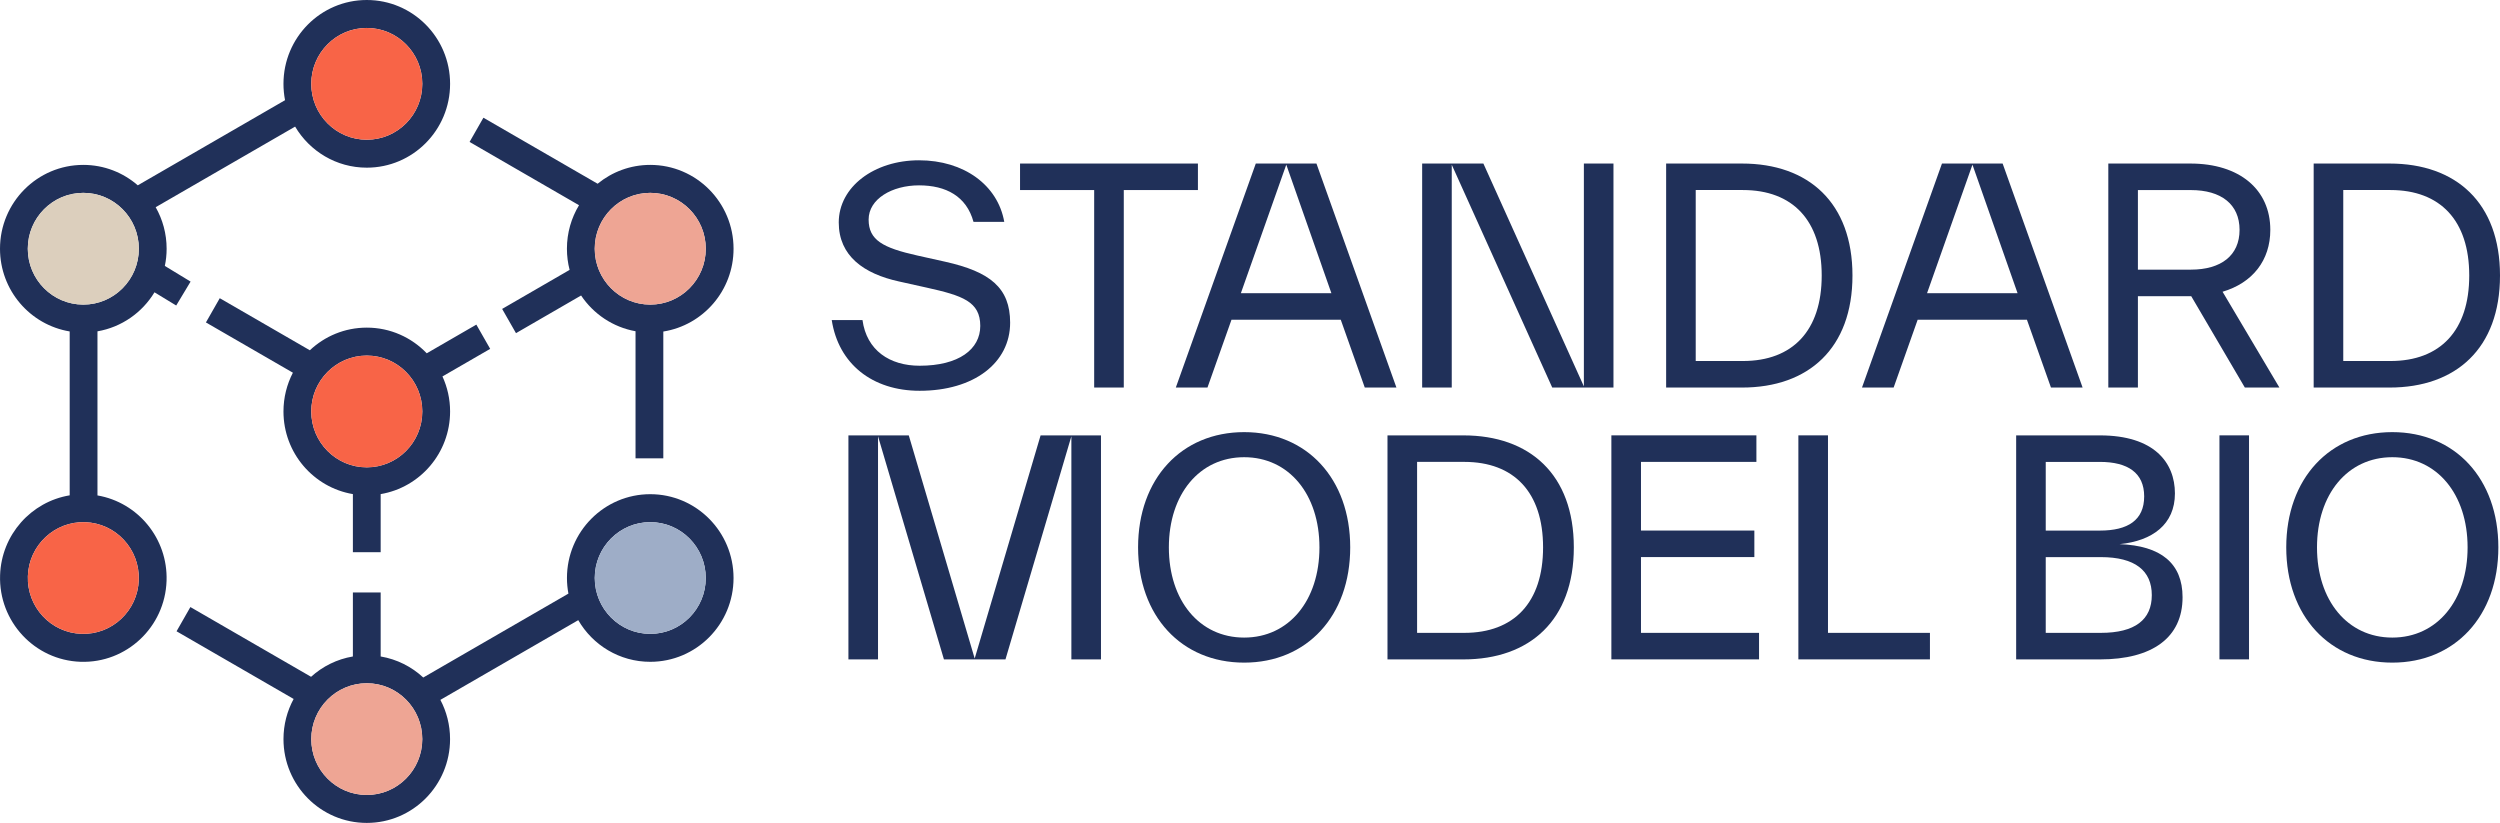
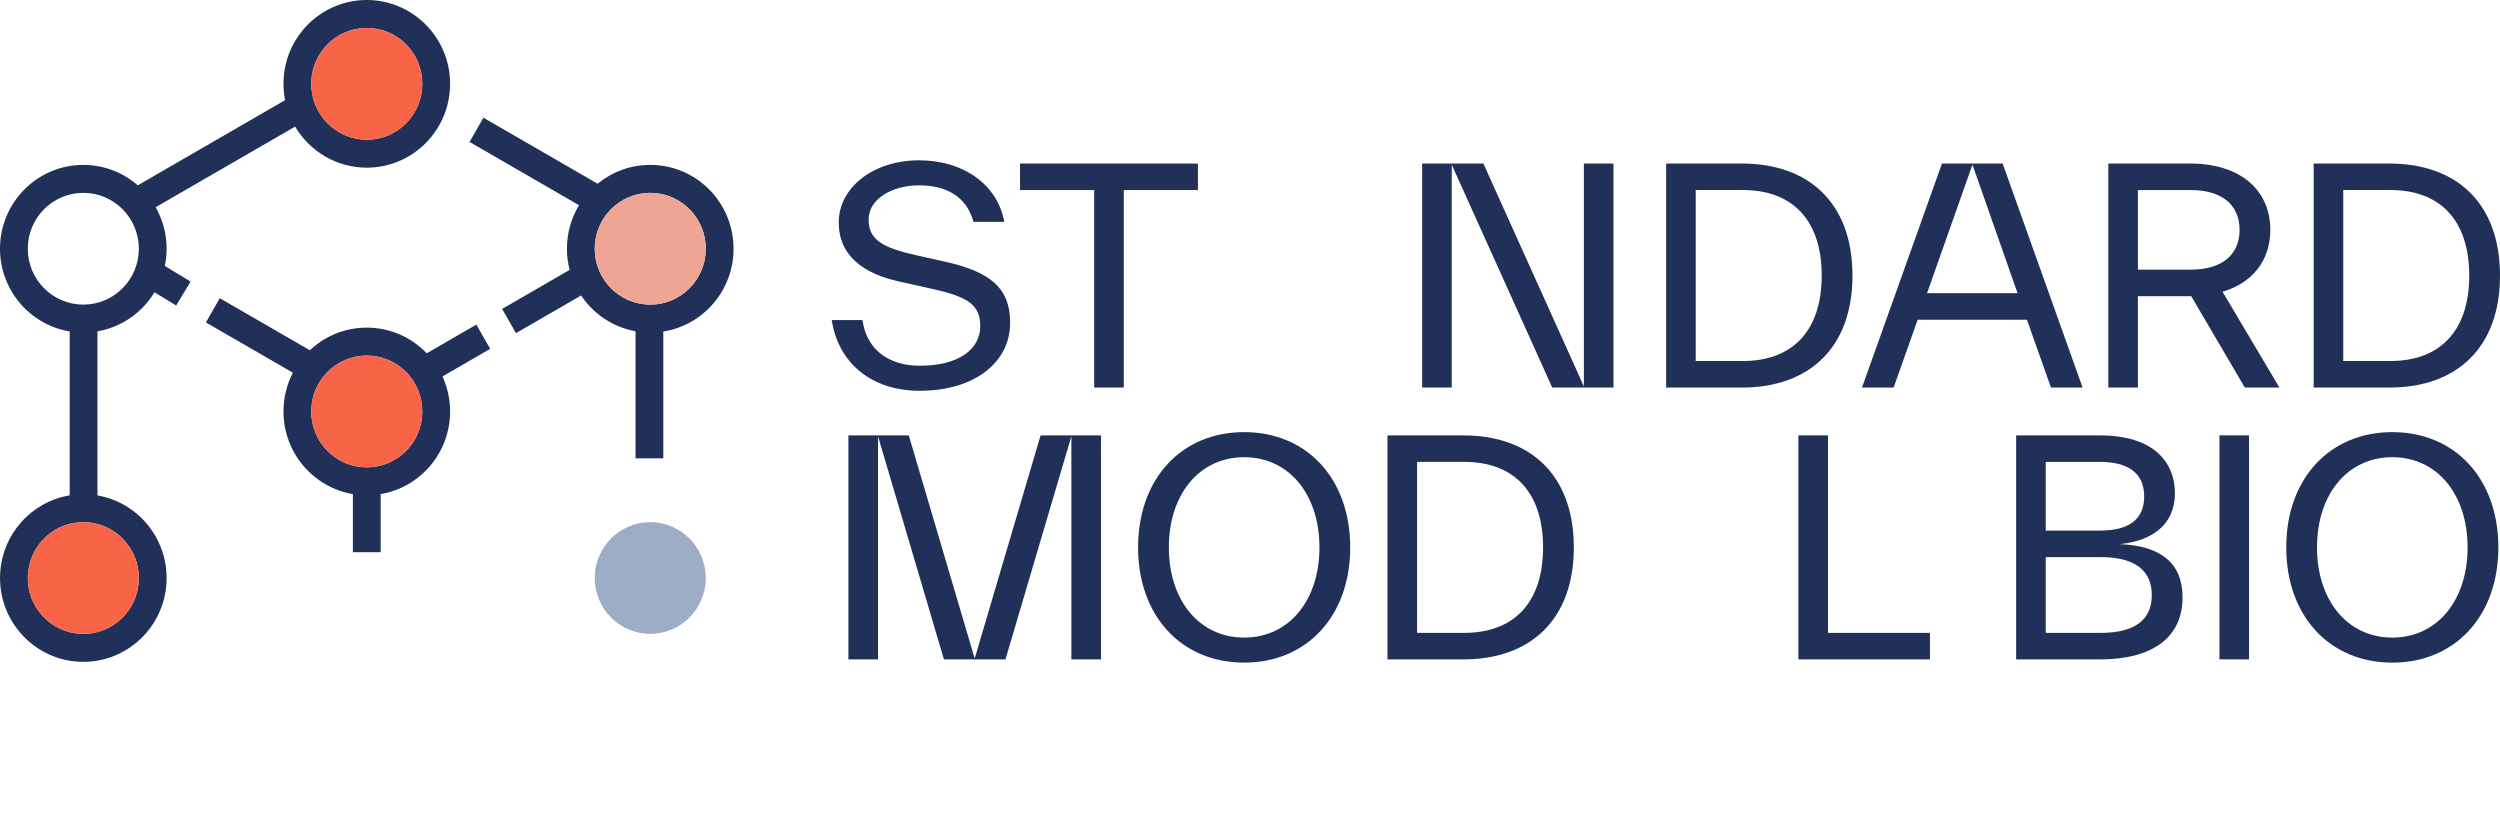
<svg xmlns="http://www.w3.org/2000/svg" width="240" height="79" viewBox="0 0 240 79" fill="none">
-   <path fill-rule="evenodd" clip-rule="evenodd" d="M62.424 47.442C66.839 47.442 70.419 51.045 70.42 55.488C70.42 59.932 66.84 63.534 62.424 63.534C59.474 63.534 56.899 61.927 55.513 59.535L42.276 67.187C42.869 68.311 43.206 69.593 43.206 70.954C43.206 75.397 39.626 79 35.21 79C30.795 79 27.215 75.397 27.214 70.954C27.214 69.558 27.568 68.245 28.189 67.1L16.949 60.603L18.277 58.277L29.862 64.973C30.966 63.973 32.348 63.279 33.877 63.021V56.875H36.544V63.021C38.108 63.285 39.517 64.005 40.633 65.042L54.568 56.987C54.477 56.502 54.428 56.001 54.428 55.488C54.428 51.045 58.008 47.442 62.424 47.442ZM35.21 65.592C32.267 65.592 29.882 67.992 29.882 70.954C29.882 73.915 32.267 76.317 35.21 76.317C38.153 76.317 40.54 73.915 40.54 70.954C40.54 67.992 38.153 65.592 35.21 65.592ZM62.424 50.126C59.481 50.126 57.095 52.527 57.095 55.488C57.095 58.45 59.481 60.851 62.424 60.851C65.367 60.851 67.753 58.45 67.753 55.488C67.753 52.527 65.367 50.126 62.424 50.126Z" fill="#203059" />
  <path fill-rule="evenodd" clip-rule="evenodd" d="M119.439 41.484C125.459 41.484 129.621 45.955 129.621 52.548C129.621 59.14 125.459 63.612 119.439 63.612C113.421 63.612 109.256 59.14 109.256 52.548C109.256 45.955 113.419 41.484 119.439 41.484ZM119.439 43.892C115.136 43.892 112.211 47.458 112.211 52.55C112.211 57.642 115.136 61.208 119.439 61.208C123.742 61.208 126.667 57.642 126.667 52.55C126.666 47.458 123.742 43.892 119.439 43.892Z" fill="#203059" />
  <path fill-rule="evenodd" clip-rule="evenodd" d="M229.662 41.484C235.682 41.484 239.842 45.955 239.842 52.548C239.842 59.14 235.68 63.612 229.662 63.612C223.642 63.612 219.48 59.14 219.48 52.548C219.48 45.955 223.642 41.484 229.662 41.484ZM229.662 43.892C225.359 43.892 222.432 47.458 222.432 52.55C222.432 57.642 225.357 61.208 229.662 61.208C233.965 61.208 236.889 57.642 236.889 52.55C236.889 47.458 233.965 43.892 229.662 43.892Z" fill="#203059" />
  <path fill-rule="evenodd" clip-rule="evenodd" d="M35.211 0C39.628 0 43.209 3.604 43.209 8.049C43.209 12.493 39.628 16.096 35.211 16.096C32.285 16.096 29.726 14.514 28.332 12.154L14.945 19.892C15.612 21.068 15.996 22.428 15.996 23.879C15.996 24.445 15.936 24.997 15.825 25.53L18.296 27.033L16.916 29.329L14.831 28.061C13.651 30.007 11.675 31.409 9.357 31.808V47.561C13.235 48.229 16.125 51.691 15.99 55.758C15.843 60.199 12.146 63.68 7.733 63.532C3.319 63.384 -0.139 59.663 0.008 55.221C0.137 51.322 3.004 48.163 6.69 47.552V31.818C2.895 31.189 0 27.875 0 23.879C2.53539e-05 19.434 3.581 15.83 7.999 15.83C9.998 15.83 11.825 16.571 13.227 17.791L27.365 9.618C27.266 9.11 27.213 8.586 27.213 8.049C27.213 3.604 30.794 0 35.211 0ZM8.177 50.13C5.235 50.032 2.771 52.351 2.673 55.311C2.575 58.271 4.88 60.75 7.821 60.849C10.762 60.948 13.227 58.629 13.325 55.669C13.423 52.709 11.118 50.229 8.177 50.13ZM7.999 18.514C5.054 18.514 2.667 20.916 2.667 23.879C2.667 26.841 5.054 29.243 7.999 29.243C10.942 29.243 13.329 26.841 13.33 23.879C13.33 20.916 10.943 18.514 7.999 18.514ZM35.211 2.684C32.267 2.684 29.88 5.086 29.88 8.049C29.88 11.011 32.267 13.413 35.211 13.413C38.155 13.413 40.542 11.011 40.542 8.049C40.542 5.086 38.155 2.684 35.211 2.684Z" fill="#203059" />
  <path d="M93.57 63.217L99.897 41.797H105.694V63.303H102.852V41.882L96.525 63.303H90.618L84.29 41.882V63.303H81.448V41.797H87.243L93.57 63.217Z" fill="#203059" />
  <path fill-rule="evenodd" clip-rule="evenodd" d="M140.484 41.797C146.869 41.797 151.087 45.56 151.087 52.55C151.087 59.539 146.867 63.303 140.484 63.303H133.199V41.797H140.484ZM136.041 60.755H140.569C145.35 60.755 148.135 57.839 148.135 52.548C148.135 47.256 145.35 44.341 140.569 44.341H136.041V60.755Z" fill="#203059" />
  <path fill-rule="evenodd" clip-rule="evenodd" d="M201.593 41.797C206.796 41.797 208.793 44.401 208.793 47.372C208.793 50.343 206.628 51.928 203.478 52.239C207.443 52.381 209.526 54.078 209.526 57.333C209.526 61.209 206.628 63.303 201.593 63.303H193.551V41.797H201.593ZM196.391 60.755H201.679C204.969 60.755 206.573 59.482 206.573 57.133C206.573 54.785 204.969 53.483 201.679 53.483H196.391V60.755ZM196.391 50.936H201.593C204.266 50.936 205.841 49.946 205.841 47.654C205.841 45.391 204.266 44.343 201.593 44.343H196.391V50.936Z" fill="#203059" />
-   <path d="M168.615 44.341H157.534V50.933H168.418V53.479H157.534V60.755H168.868V63.3H154.692V41.794H168.615V44.341Z" fill="#203059" />
  <path d="M175.486 60.755H185.274V63.3H172.644V41.794H175.486V60.755Z" fill="#203059" />
  <path d="M215.906 63.3H213.067V41.794H215.906V63.3Z" fill="#203059" />
  <path fill-rule="evenodd" clip-rule="evenodd" d="M29.745 33.626C31.175 32.278 33.097 31.452 35.211 31.452C37.472 31.452 39.512 32.398 40.967 33.916L45.729 31.163L47.057 33.49L42.476 36.138C42.945 37.161 43.209 38.3 43.209 39.5C43.209 43.488 40.326 46.795 36.544 47.434V53.008H33.877V47.434C30.095 46.794 27.213 43.487 27.213 39.5C27.213 38.158 27.541 36.893 28.118 35.78L19.769 30.954L21.097 28.627L29.745 33.626ZM35.211 34.136C32.267 34.136 29.88 36.538 29.88 39.5C29.88 42.463 32.267 44.865 35.211 44.865C38.155 44.865 40.542 42.463 40.542 39.5C40.542 36.538 38.155 34.136 35.211 34.136Z" fill="#203059" />
  <path fill-rule="evenodd" clip-rule="evenodd" d="M57.372 17.639C58.749 16.508 60.508 15.83 62.424 15.83C66.841 15.83 70.421 19.434 70.421 23.879C70.421 27.893 67.499 31.221 63.678 31.827V44H61.011V31.799C58.839 31.409 56.971 30.14 55.785 28.367L49.535 31.983L48.206 29.656L54.682 25.909C54.515 25.261 54.425 24.58 54.425 23.879C54.425 22.349 54.849 20.919 55.586 19.701L45.079 13.627L46.407 11.301L57.372 17.639ZM62.424 18.514C59.479 18.514 57.093 20.916 57.093 23.879C57.093 26.841 59.48 29.243 62.424 29.243C65.368 29.243 67.755 26.841 67.755 23.879C67.755 20.916 65.368 18.514 62.424 18.514Z" fill="#203059" />
  <path d="M88.226 15.388C92.529 15.388 95.791 17.765 96.409 21.302H93.457C92.783 18.84 90.814 17.794 88.226 17.794C85.639 17.794 83.388 19.096 83.388 21.077C83.388 23.058 84.766 23.792 88.057 24.528L90.728 25.123C95.031 26.085 96.973 27.614 96.973 30.98C96.973 34.829 93.513 37.515 88.282 37.515C83.754 37.515 80.493 34.94 79.846 30.724H82.799C83.194 33.639 85.415 35.11 88.284 35.11C92.053 35.11 94.105 33.526 94.106 31.291C94.106 28.943 92.391 28.375 88.958 27.611L86.287 27.017C82.94 26.28 80.52 24.582 80.52 21.358C80.521 17.934 83.924 15.388 88.226 15.388Z" fill="#203059" />
  <path d="M152.052 37.092V15.7H154.893V37.205H149.015L139.368 15.813V37.205H136.527V15.7H142.405L152.052 37.092Z" fill="#203059" />
  <path fill-rule="evenodd" clip-rule="evenodd" d="M167.234 15.7C173.619 15.7 177.837 19.462 177.837 26.452C177.837 33.442 173.617 37.205 167.234 37.205H159.949V15.7H167.234ZM162.789 34.657H167.317C172.098 34.657 174.884 31.742 174.884 26.45C174.884 21.159 172.1 18.243 167.317 18.243H162.789V34.657Z" fill="#203059" />
  <path fill-rule="evenodd" clip-rule="evenodd" d="M210.272 15.7C214.995 15.7 217.949 18.189 217.95 22.066C217.95 25.009 216.235 27.16 213.365 28.008H213.367L218.823 37.205H215.505L210.358 28.434H205.239V37.205H202.398V15.7H210.272ZM205.239 25.885H210.329C213.226 25.885 214.998 24.526 214.998 22.066C214.997 19.606 213.226 18.247 210.329 18.247V18.245H205.239V25.885Z" fill="#203059" />
  <path fill-rule="evenodd" clip-rule="evenodd" d="M229.398 15.7C235.78 15.7 240 19.463 240 26.452C240 33.442 235.78 37.205 229.398 37.205H222.112V15.7H229.398ZM224.953 34.657H229.481C234.263 34.657 237.047 31.742 237.047 26.45C237.047 21.159 234.264 18.243 229.481 18.243H224.953V34.657Z" fill="#203059" />
  <path d="M115 18.245H107.883V37.203H105.041V18.245H97.924V15.7H115V18.245Z" fill="#203059" />
-   <path fill-rule="evenodd" clip-rule="evenodd" d="M134.056 37.203H131.018L128.713 30.694H118.223L115.917 37.203H112.879L120.557 15.697H126.378L134.056 37.203ZM119.123 28.148H127.814L123.484 15.811H123.481L119.123 28.148Z" fill="#203059" />
  <path fill-rule="evenodd" clip-rule="evenodd" d="M199.929 37.203H196.892L194.585 30.694H184.096L181.79 37.203H178.752L186.43 15.697H192.252L199.929 37.203ZM184.996 28.148H193.687L189.357 15.811H189.354L184.996 28.148Z" fill="#203059" />
  <path d="M35.211 2.684C32.267 2.684 29.88 5.086 29.88 8.049C29.88 11.011 32.267 13.413 35.211 13.413C38.155 13.413 40.542 11.011 40.542 8.049C40.542 5.086 38.155 2.684 35.211 2.684Z" fill="#F86447" />
  <path d="M8.177 50.13C5.235 50.032 2.771 52.351 2.673 55.311C2.575 58.271 4.88 60.75 7.821 60.849C10.762 60.948 13.227 58.629 13.325 55.669C13.423 52.709 11.118 50.229 8.177 50.13Z" fill="#F86447" />
  <path d="M35.211 34.136C32.267 34.136 29.88 36.538 29.88 39.5C29.88 42.463 32.267 44.865 35.211 44.865C38.155 44.865 40.542 42.463 40.542 39.5C40.542 36.538 38.155 34.136 35.211 34.136Z" fill="#F86447" />
  <path d="M62.424 18.514C59.479 18.514 57.093 20.916 57.093 23.879C57.093 26.841 59.48 29.243 62.424 29.243C65.368 29.243 67.755 26.841 67.755 23.879C67.755 20.916 65.368 18.514 62.424 18.514Z" fill="#EEA594" />
-   <path d="M35.21 65.592C32.267 65.592 29.882 67.992 29.882 70.954C29.882 73.915 32.267 76.317 35.21 76.317C38.153 76.317 40.54 73.915 40.54 70.954C40.54 67.992 38.153 65.592 35.21 65.592Z" fill="#EEA594" />
  <path d="M62.424 50.126C59.481 50.126 57.095 52.527 57.095 55.488C57.095 58.45 59.481 60.851 62.424 60.851C65.367 60.851 67.753 58.45 67.753 55.488C67.753 52.527 65.367 50.126 62.424 50.126Z" fill="#9EADC7" />
-   <path d="M7.999 18.514C5.054 18.514 2.667 20.916 2.667 23.879C2.667 26.841 5.054 29.243 7.999 29.243C10.942 29.243 13.329 26.841 13.33 23.879C13.33 20.916 10.943 18.514 7.999 18.514Z" fill="#DCCFBD" />
</svg>